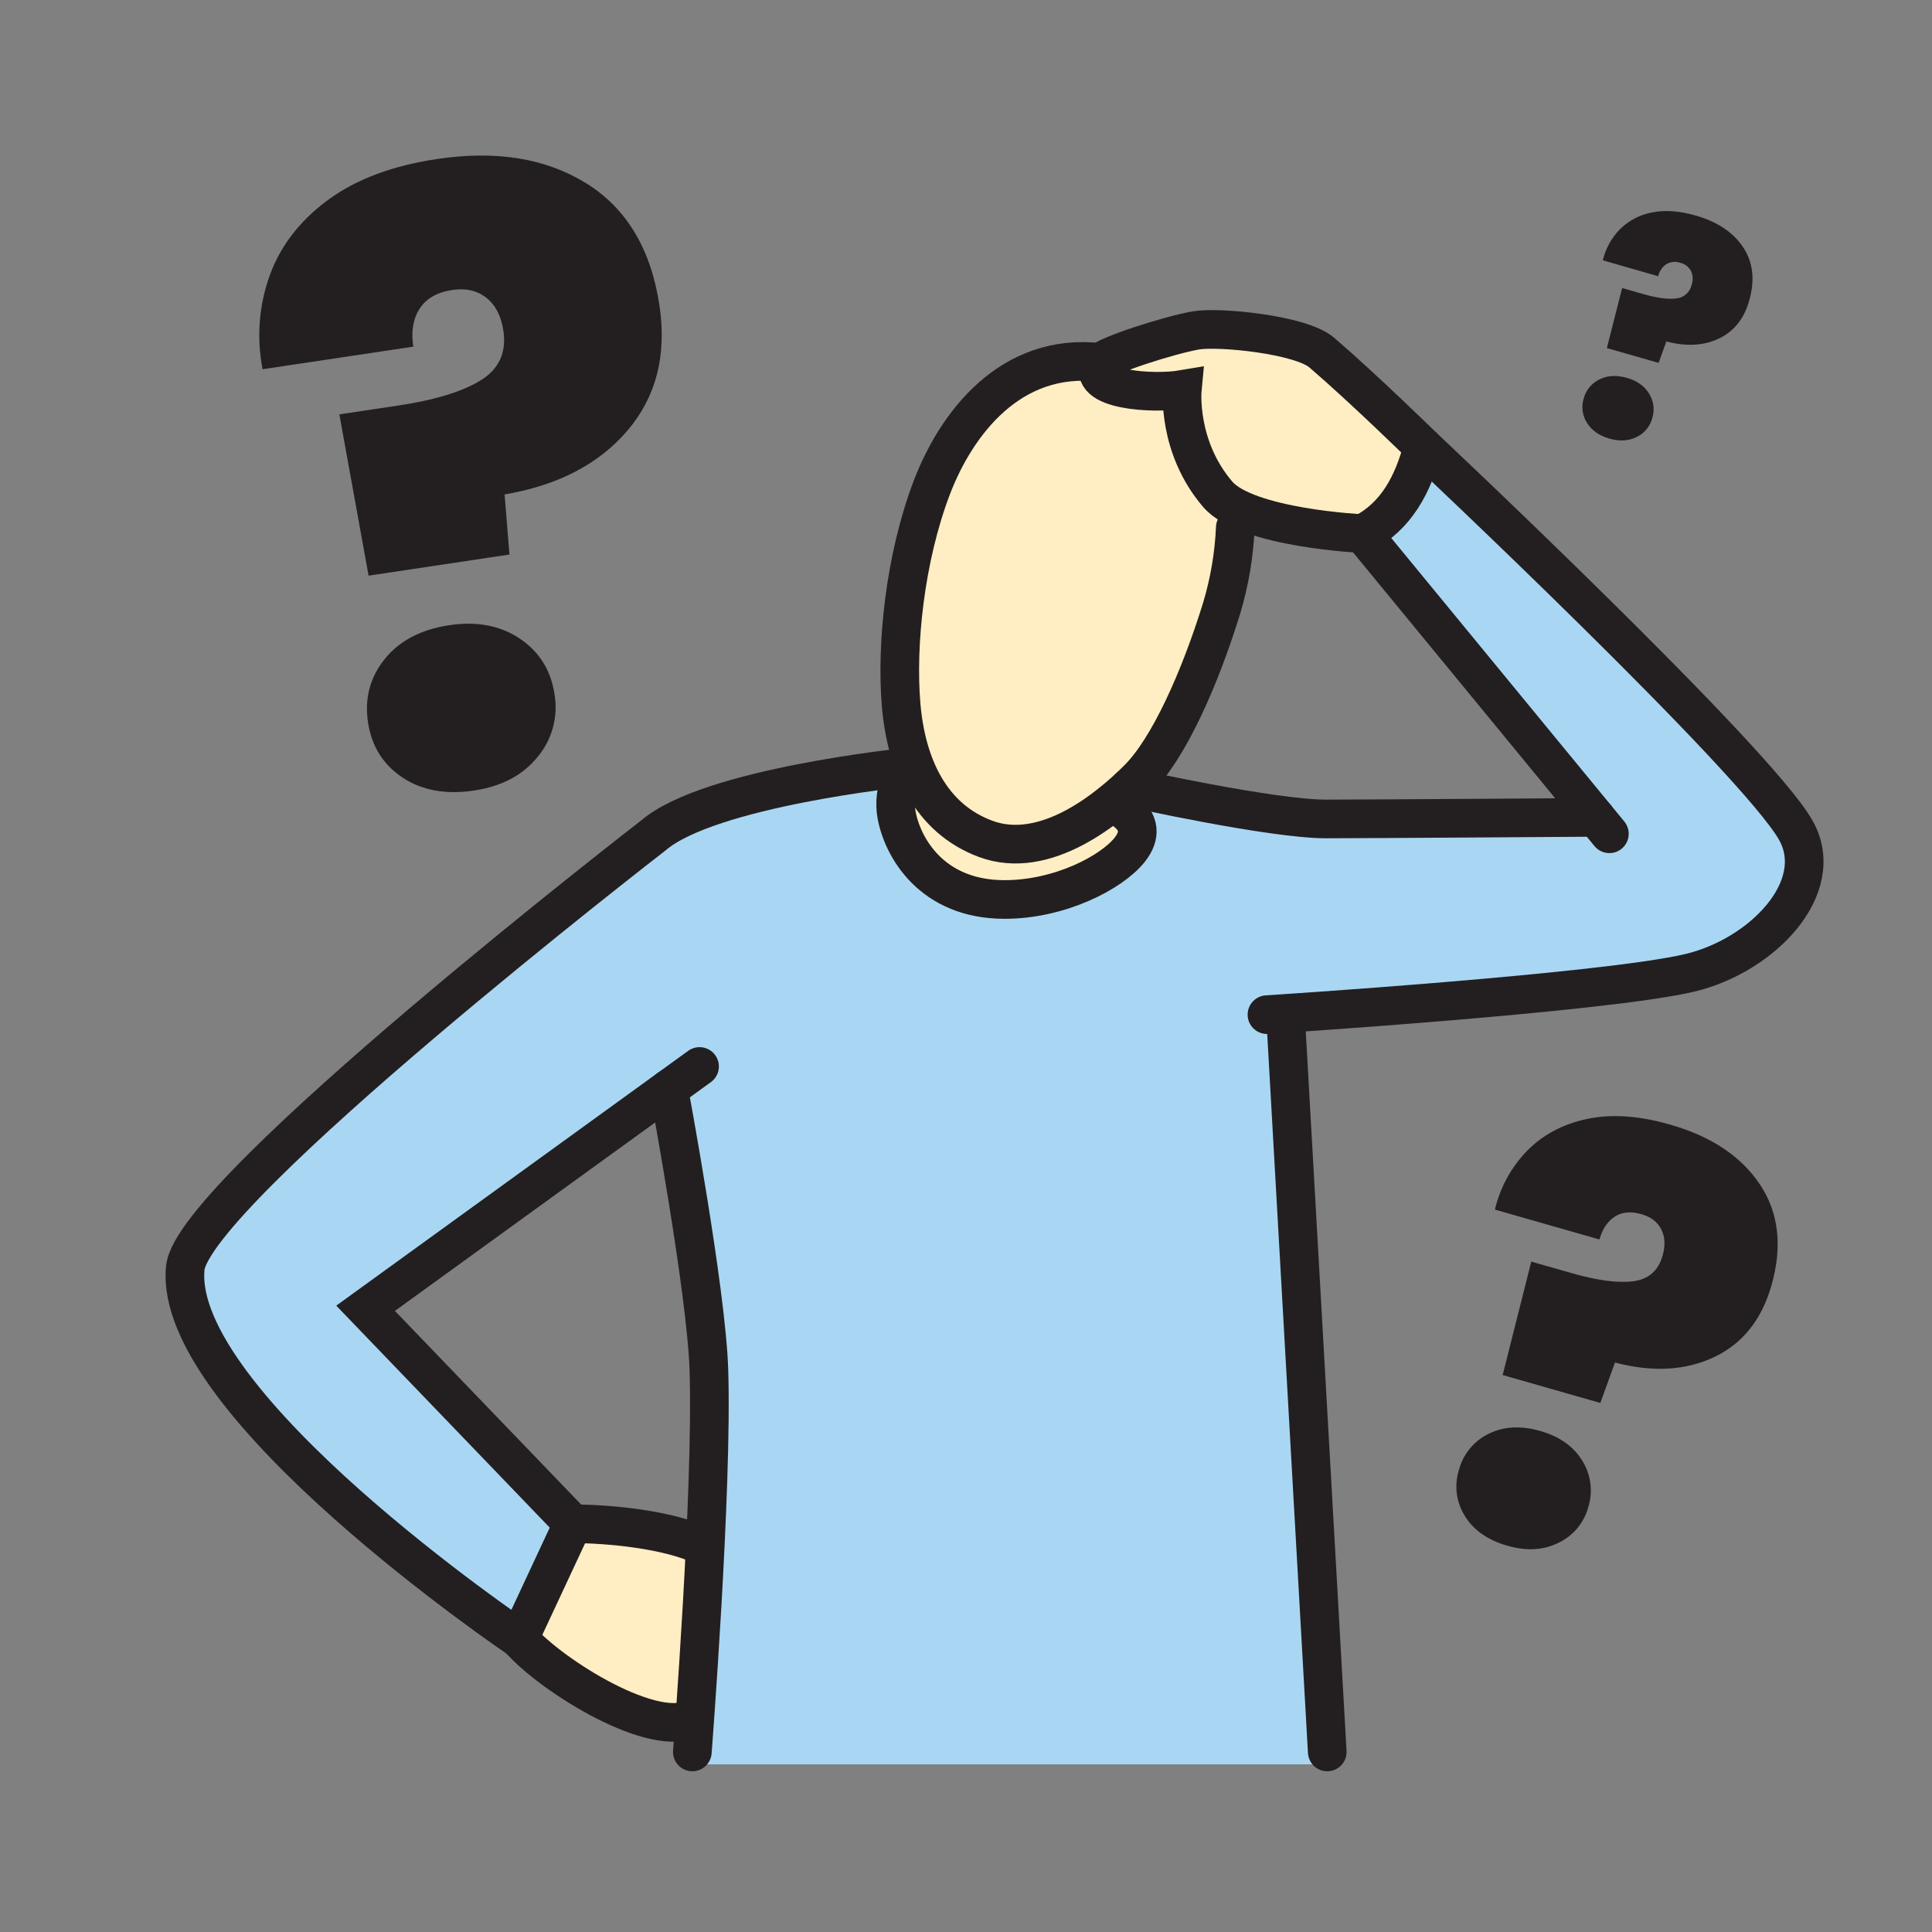
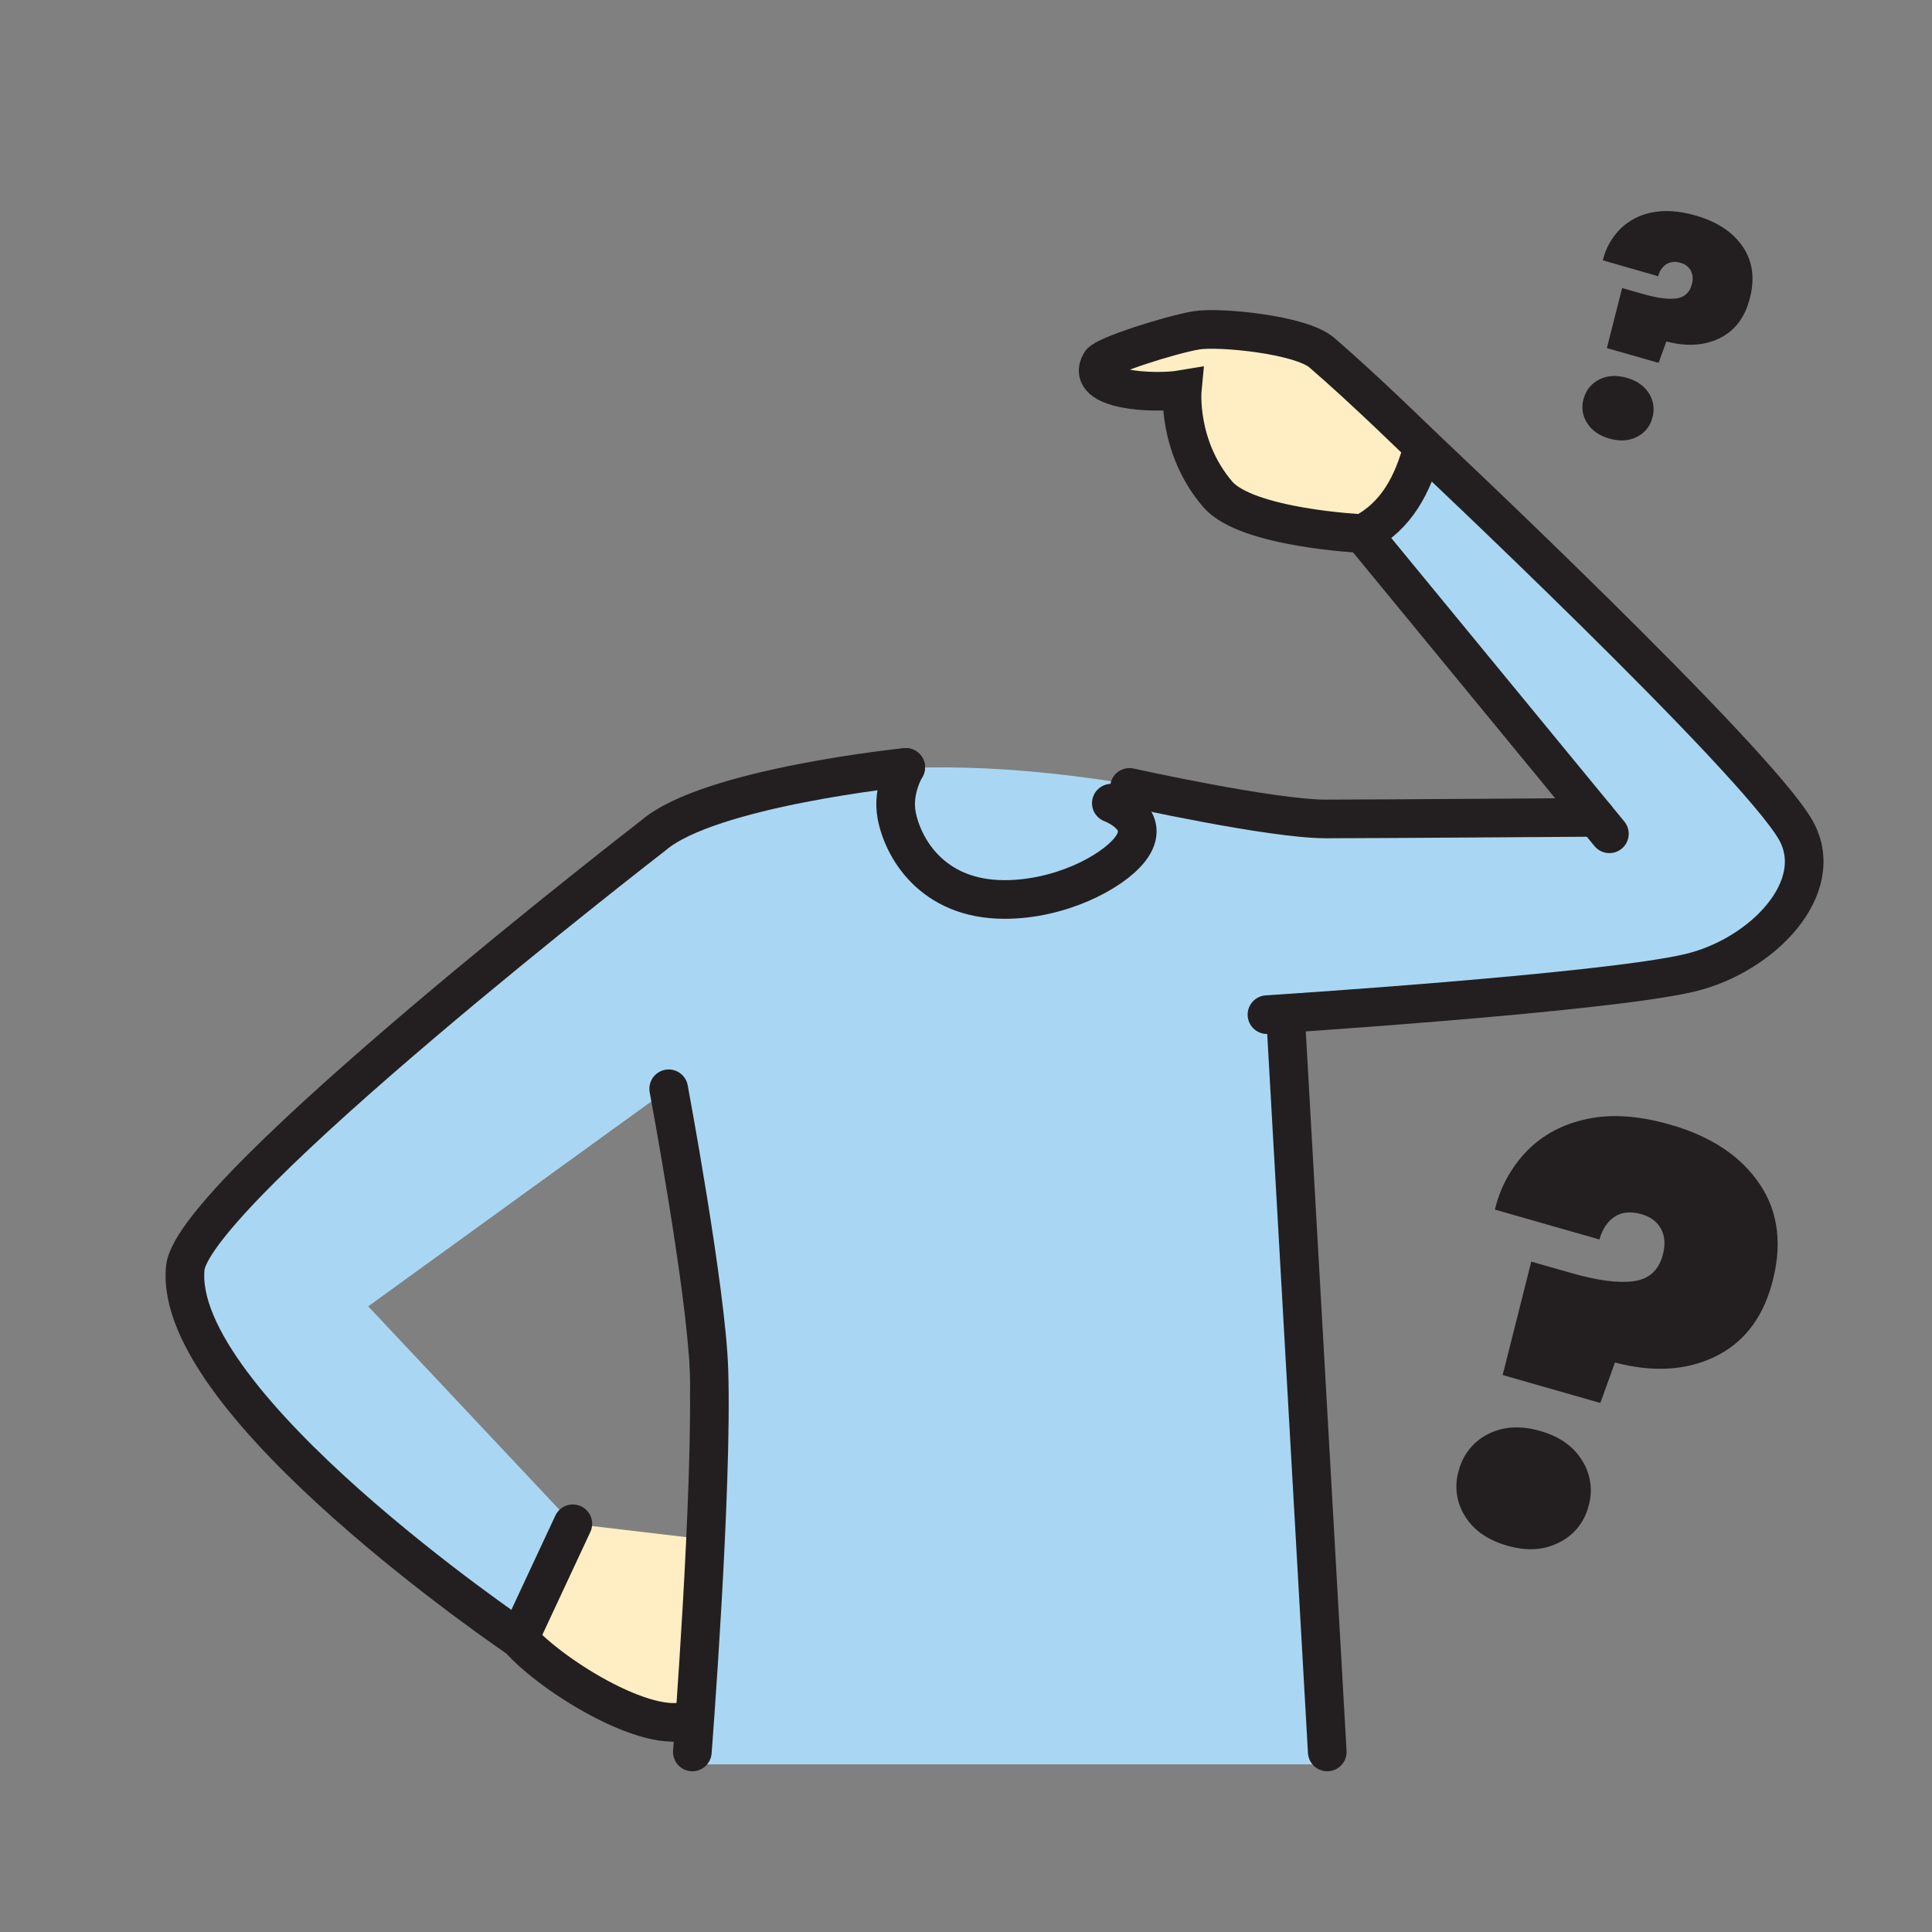
<svg xmlns="http://www.w3.org/2000/svg" width="1024" height="1024" viewBox="0 0 1024 1024" fill="none">
  <rect x="0" y="0" width="1024" height="1024" fill="#808080" stroke="none" />
  <g id="social/i_dont_understand">
    <g id="i dont understand">
-       <path id="Vector" d="M310.675 97.126C332.085 110.396 345.033 131.994 349.521 161.921C353.454 188.116 347.859 210.144 332.735 228.005C317.611 245.867 295.848 257.222 267.446 262.071L270.011 293.909L195.353 305.119L179.868 219.624L210.959 214.964C230.53 212.026 245.161 207.551 254.85 201.538C264.54 195.525 268.521 186.759 266.796 175.239C265.623 167.477 262.617 161.677 257.776 157.839C252.936 154.002 246.915 152.621 239.714 153.697C231.686 154.909 225.927 158.201 222.435 163.571C218.942 168.942 217.819 175.661 219.063 183.729L139.191 195.71C135.912 179.076 137.223 161.863 142.984 145.918C148.716 130.208 159.004 116.894 173.847 105.976C188.69 95.059 207.908 87.834 231.502 84.302C262.85 79.581 289.241 83.856 310.675 97.126ZM213.343 412.108C203.052 405.269 196.955 395.515 195.052 382.847C193.149 370.18 196.104 358.993 203.915 349.288C211.734 339.598 223.125 333.626 238.089 331.37C252.763 329.17 265.262 331.558 275.586 338.535C285.909 345.511 292.019 355.336 293.913 368.012C294.909 373.851 294.626 379.837 293.083 385.556C291.541 391.276 288.775 396.592 284.978 401.138C277.159 410.844 265.921 416.796 251.262 418.996C236.282 421.252 223.643 418.956 213.343 412.108Z" fill="#231F20" />
      <path id="Vector_2" d="M932.8 627.784C942.786 642.74 944.817 660.597 938.893 681.357C933.699 699.54 923.548 712.195 908.439 719.324C893.331 726.452 875.839 727.4 855.963 722.166L848.22 743.6L796.441 728.8L811.601 668.677L833.168 674.83C846.751 678.708 857.588 680.125 865.68 679.081C873.772 678.037 878.946 673.522 881.202 665.534C882.743 660.148 882.51 655.492 880.503 651.566C878.496 647.64 874.992 644.967 869.991 643.546C864.371 641.941 859.659 642.374 855.854 644.847C852.049 647.319 849.34 651.353 847.726 656.949L792.335 641.114C795.099 629.352 801.01 618.563 809.434 609.902C817.815 601.377 828.436 595.758 841.296 593.044C854.156 590.331 868.779 591.334 885.163 596.055C906.934 602.26 922.813 612.836 932.8 627.784ZM776.476 803.59C774.187 800.003 772.712 795.957 772.154 791.738C771.597 787.519 771.971 783.229 773.249 779.17C774.32 775.034 776.274 771.179 778.976 767.87C781.678 764.561 785.065 761.876 788.903 760C796.851 755.986 806.014 755.472 816.394 758.459C826.581 761.365 833.995 766.611 838.635 774.197C840.908 777.819 842.37 781.889 842.921 786.13C843.472 790.37 843.098 794.68 841.826 798.762C840.735 802.853 838.771 806.659 836.069 809.919C833.366 813.178 829.99 815.813 826.172 817.643C818.224 821.657 809.157 822.199 798.97 819.268C788.646 816.338 781.148 811.128 776.476 803.639V803.59Z" fill="#231F20" />
      <path id="Vector_3" d="M923.879 131.012C929.17 138.935 930.245 148.392 927.107 159.381C924.361 169.015 918.987 175.714 910.983 179.479C902.979 183.244 893.719 183.745 883.203 180.984L879.097 192.327L851.666 184.5L859.77 152.662L871.186 155.926C878.411 157.973 884.118 158.731 888.381 158.177C890.346 158.017 892.207 157.227 893.689 155.926C895.17 154.624 896.193 152.88 896.605 150.952C897.452 148.534 897.318 145.88 896.232 143.559C895.66 142.496 894.868 141.566 893.909 140.833C892.95 140.1 891.845 139.58 890.669 139.308C889.446 138.866 888.141 138.699 886.846 138.82C885.551 138.94 884.299 139.346 883.179 140.007C881 141.531 879.464 143.809 878.868 146.401L849.523 137.972C851 131.781 854.125 126.106 858.566 121.547C863.163 116.951 869.037 113.846 875.424 112.636C882.24 111.215 889.982 111.741 898.652 114.214C910.188 117.505 918.597 123.104 923.879 131.012ZM841.13 224.117C839.914 222.218 839.13 220.076 838.832 217.842C838.534 215.607 838.731 213.334 839.408 211.184C839.985 209.002 841.028 206.97 842.464 205.228C843.9 203.486 845.696 202.076 847.729 201.093C851.935 198.99 856.788 198.717 862.287 200.275C867.666 201.816 871.587 204.597 874.052 208.619C875.256 210.536 876.031 212.691 876.322 214.937C876.613 217.182 876.414 219.463 875.737 221.624C875.167 223.786 874.135 225.798 872.71 227.522C871.286 229.246 869.505 230.639 867.489 231.607C863.274 233.726 858.458 234.015 853.039 232.474C847.62 230.932 843.651 228.147 841.13 224.117Z" fill="#231F20" />
      <path id="Vector_4" d="M303.62 807.637L275.142 868.663C308.858 894.468 343.778 925.258 368.078 910.182L372.895 815.801L303.62 807.637Z" fill="#FFEEC3" />
      <path id="Vector_5" d="M722.23 282.829C722.23 282.829 671.921 278.964 659.084 270.932C626.572 255.013 626.572 206.438 626.572 206.438C609.654 209.533 593.94 208.846 582.019 196.022C582.019 196.022 621.382 175.479 634.05 175.082C646.718 174.684 680.049 171.012 696.088 184.053C712.127 197.094 757.139 239.444 757.139 239.444C747.782 260.215 736.367 275.4 722.23 282.829Z" fill="#FFEEC3" />
-       <path id="Vector_6" d="M298.802 802.64L271.745 868.664C188.839 813.104 125.091 751.283 97.949 677.481C110.436 632.241 222.471 538.883 351.761 437.192C422.24 402.741 520.968 393.144 674.028 431.4L843.585 430.473L722.231 282.831L759.824 242.035C759.824 242.035 948.045 416.541 951.814 440.046C955.583 463.551 956.956 488.922 920.169 505.901C883.382 522.879 681.325 537.149 681.325 537.149L703.47 935.145H365.199C365.199 935.145 379.769 790.647 376.036 739.181C372.304 687.716 354.482 577.078 354.482 577.078L195.161 692.388L298.802 802.64Z" fill="#A9D7F3" />
-       <path id="Vector_7" d="M480.037 406.724C480.037 406.724 462.721 483.79 539.811 474.723C635.421 463.428 589.001 425.702 589.001 425.702C589.001 425.702 629.436 378.968 640.129 344.385C650.822 309.802 681.299 229.81 610.109 199.369C538.92 168.928 499.568 232.459 487.683 277.314C475.798 322.168 480.037 406.724 480.037 406.724Z" fill="#FFEEC3" />
-       <path id="Vector_8" d="M654.739 279.579C654.104 294.063 651.677 308.414 647.514 322.302C635.834 360.136 619.397 396.574 603.43 412.613C587.981 428.183 554.132 456.421 522.379 444.608C493.214 433.77 480.33 405.509 477.62 373.635C474.911 341.761 479.655 295.654 493.9 258.361C506.785 224.645 535.492 186.413 583.321 192.133" stroke="#231F20" stroke-width="20.483" stroke-miterlimit="10" stroke-linecap="round" />
-       <path id="Vector_9" d="M372.932 819.546C354.424 810.623 322.598 807.637 303.621 807.637L193.766 693.411L370.776 565.253" stroke="#231F20" stroke-width="20.483" stroke-miterlimit="10" stroke-linecap="round" />
+       <path id="Vector_6" d="M298.802 802.64L271.745 868.664C188.839 813.104 125.091 751.283 97.949 677.481C110.436 632.241 222.471 538.883 351.761 437.192C422.24 402.741 520.968 393.144 674.028 431.4L843.585 430.473L722.231 282.831L759.824 242.035C759.824 242.035 948.045 416.541 951.814 440.046C955.583 463.551 956.956 488.922 920.169 505.901C883.382 522.879 681.325 537.149 681.325 537.149L703.47 935.145H365.199C372.304 687.716 354.482 577.078 354.482 577.078L195.161 692.388L298.802 802.64Z" fill="#A9D7F3" />
      <path id="Vector_10" d="M480.04 406.724C480.04 406.724 375.965 417.345 346.379 442.74C346.379 442.74 102.213 631.443 98.203 672.047C91.087 744.296 275.214 868.661 275.214 868.661C292.397 888.41 347.993 922.848 368.15 910.181" stroke="#231F20" stroke-width="20.483" stroke-miterlimit="10" stroke-linecap="round" />
      <path id="Vector_11" d="M480.04 406.724C480.04 406.724 472.743 418.477 475.223 432.011C478.342 448.869 493.623 476.746 532.433 476.746C561.657 476.746 588.932 462.585 598.661 450.531C611.907 434.046 589.028 425.69 589.028 425.69" stroke="#231F20" stroke-width="20.483" stroke-miterlimit="10" stroke-linecap="round" />
      <path id="Vector_12" d="M598.65 417.345C598.65 417.345 673.862 434.059 702.81 434.059C724.942 434.059 845.851 433.217 845.851 433.217" stroke="#231F20" stroke-width="20.483" stroke-miterlimit="10" stroke-linecap="round" />
      <path id="Vector_13" d="M366.958 928.57C366.958 928.57 377.795 789.37 375.724 725.959C374.388 683.922 354.422 577.077 354.422 577.077" stroke="#231F20" stroke-width="20.483" stroke-miterlimit="10" stroke-linecap="round" />
      <path id="Vector_14" d="M681.325 537.786L703.47 928.57" stroke="#231F20" stroke-width="20.483" stroke-miterlimit="10" stroke-linecap="round" />
      <path id="Vector_15" d="M853.012 441.924L722.229 282.831C722.229 282.831 660.889 280.001 645.404 261.963C623.729 236.676 626.631 206.452 626.631 206.452C611.892 208.944 574.551 207.102 583.354 192.255C585.557 188.546 620.02 177.468 634.061 175.095C645.982 173.085 689.343 177.263 700.518 186.848C722.855 206.006 754.199 236.724 754.199 236.724C754.199 236.724 930.644 402.512 951.813 440.045C968.863 470.294 934.015 506.539 895.579 515.63C850.158 526.383 671.51 537.786 671.51 537.786" stroke="#231F20" stroke-width="20.483" stroke-miterlimit="10" stroke-linecap="round" />
      <path id="Vector_16" d="M275.142 868.663L303.62 807.637" stroke="#231F20" stroke-width="20.483" stroke-miterlimit="10" stroke-linecap="round" />
      <path id="Vector_17" d="M722.229 282.831C739.966 273.716 748.949 256.87 754.199 236.724" stroke="#231F20" stroke-width="20.483" stroke-miterlimit="10" stroke-linecap="round" />
    </g>
  </g>
</svg>